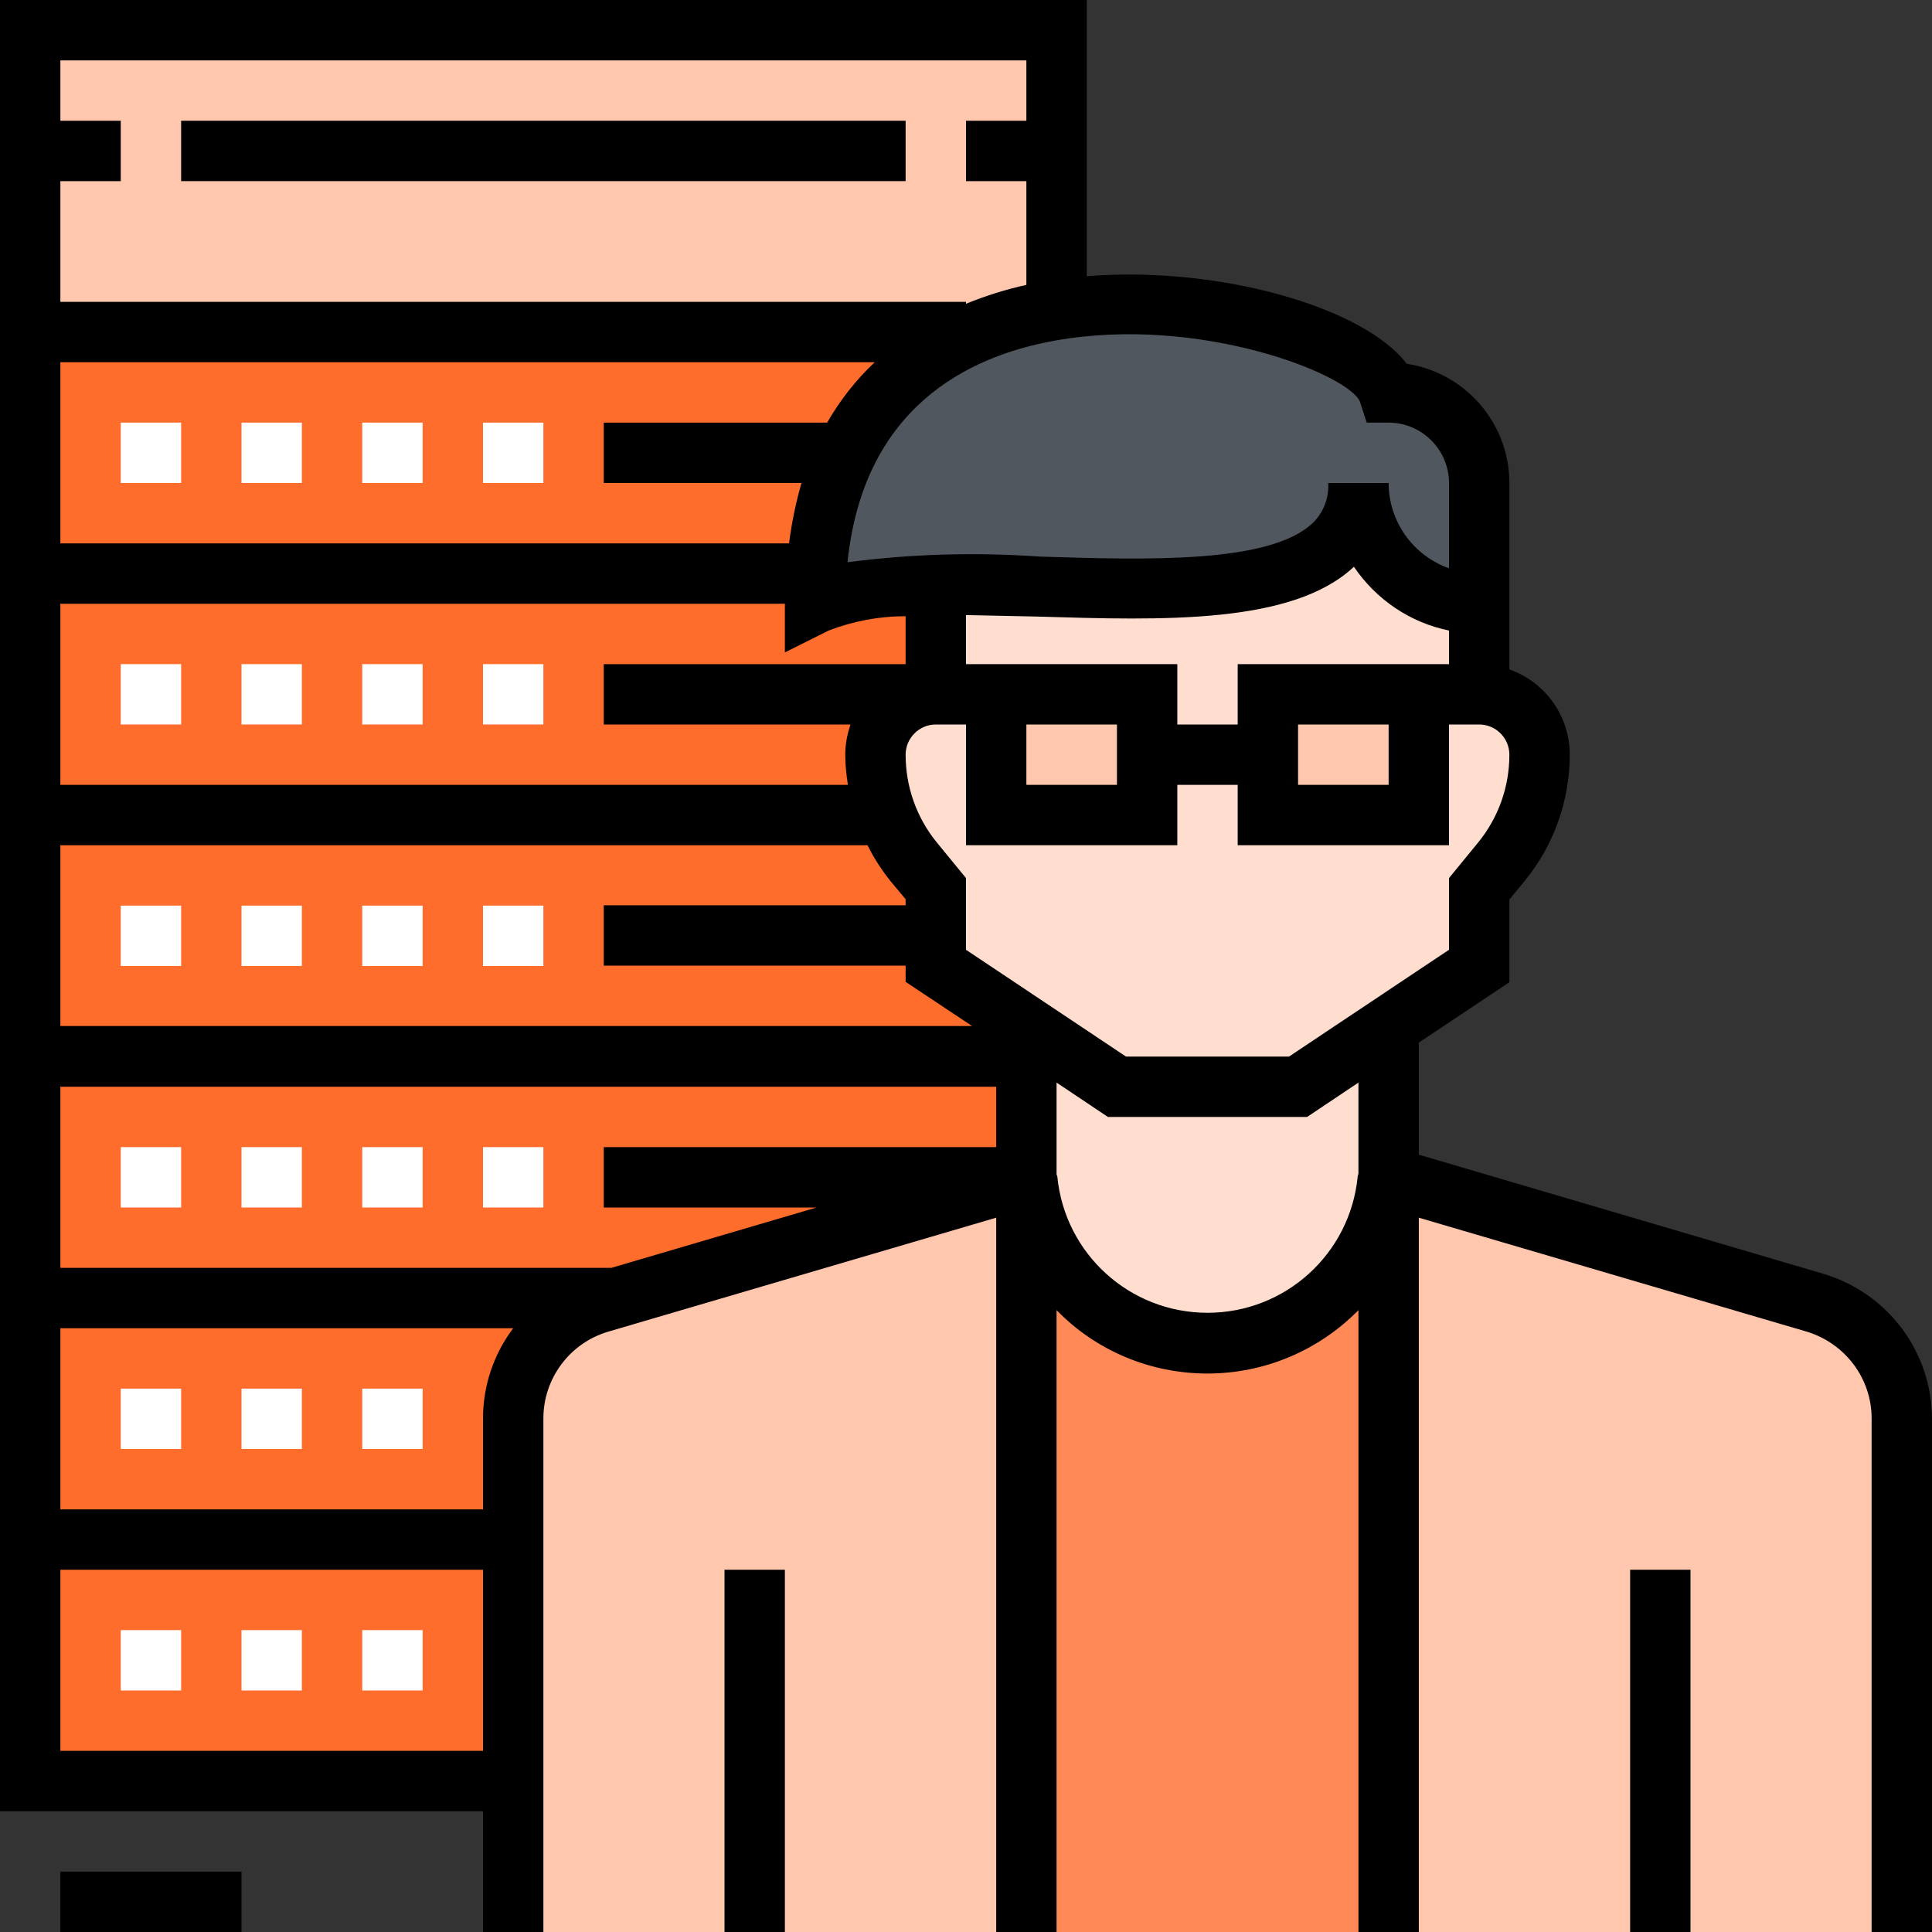
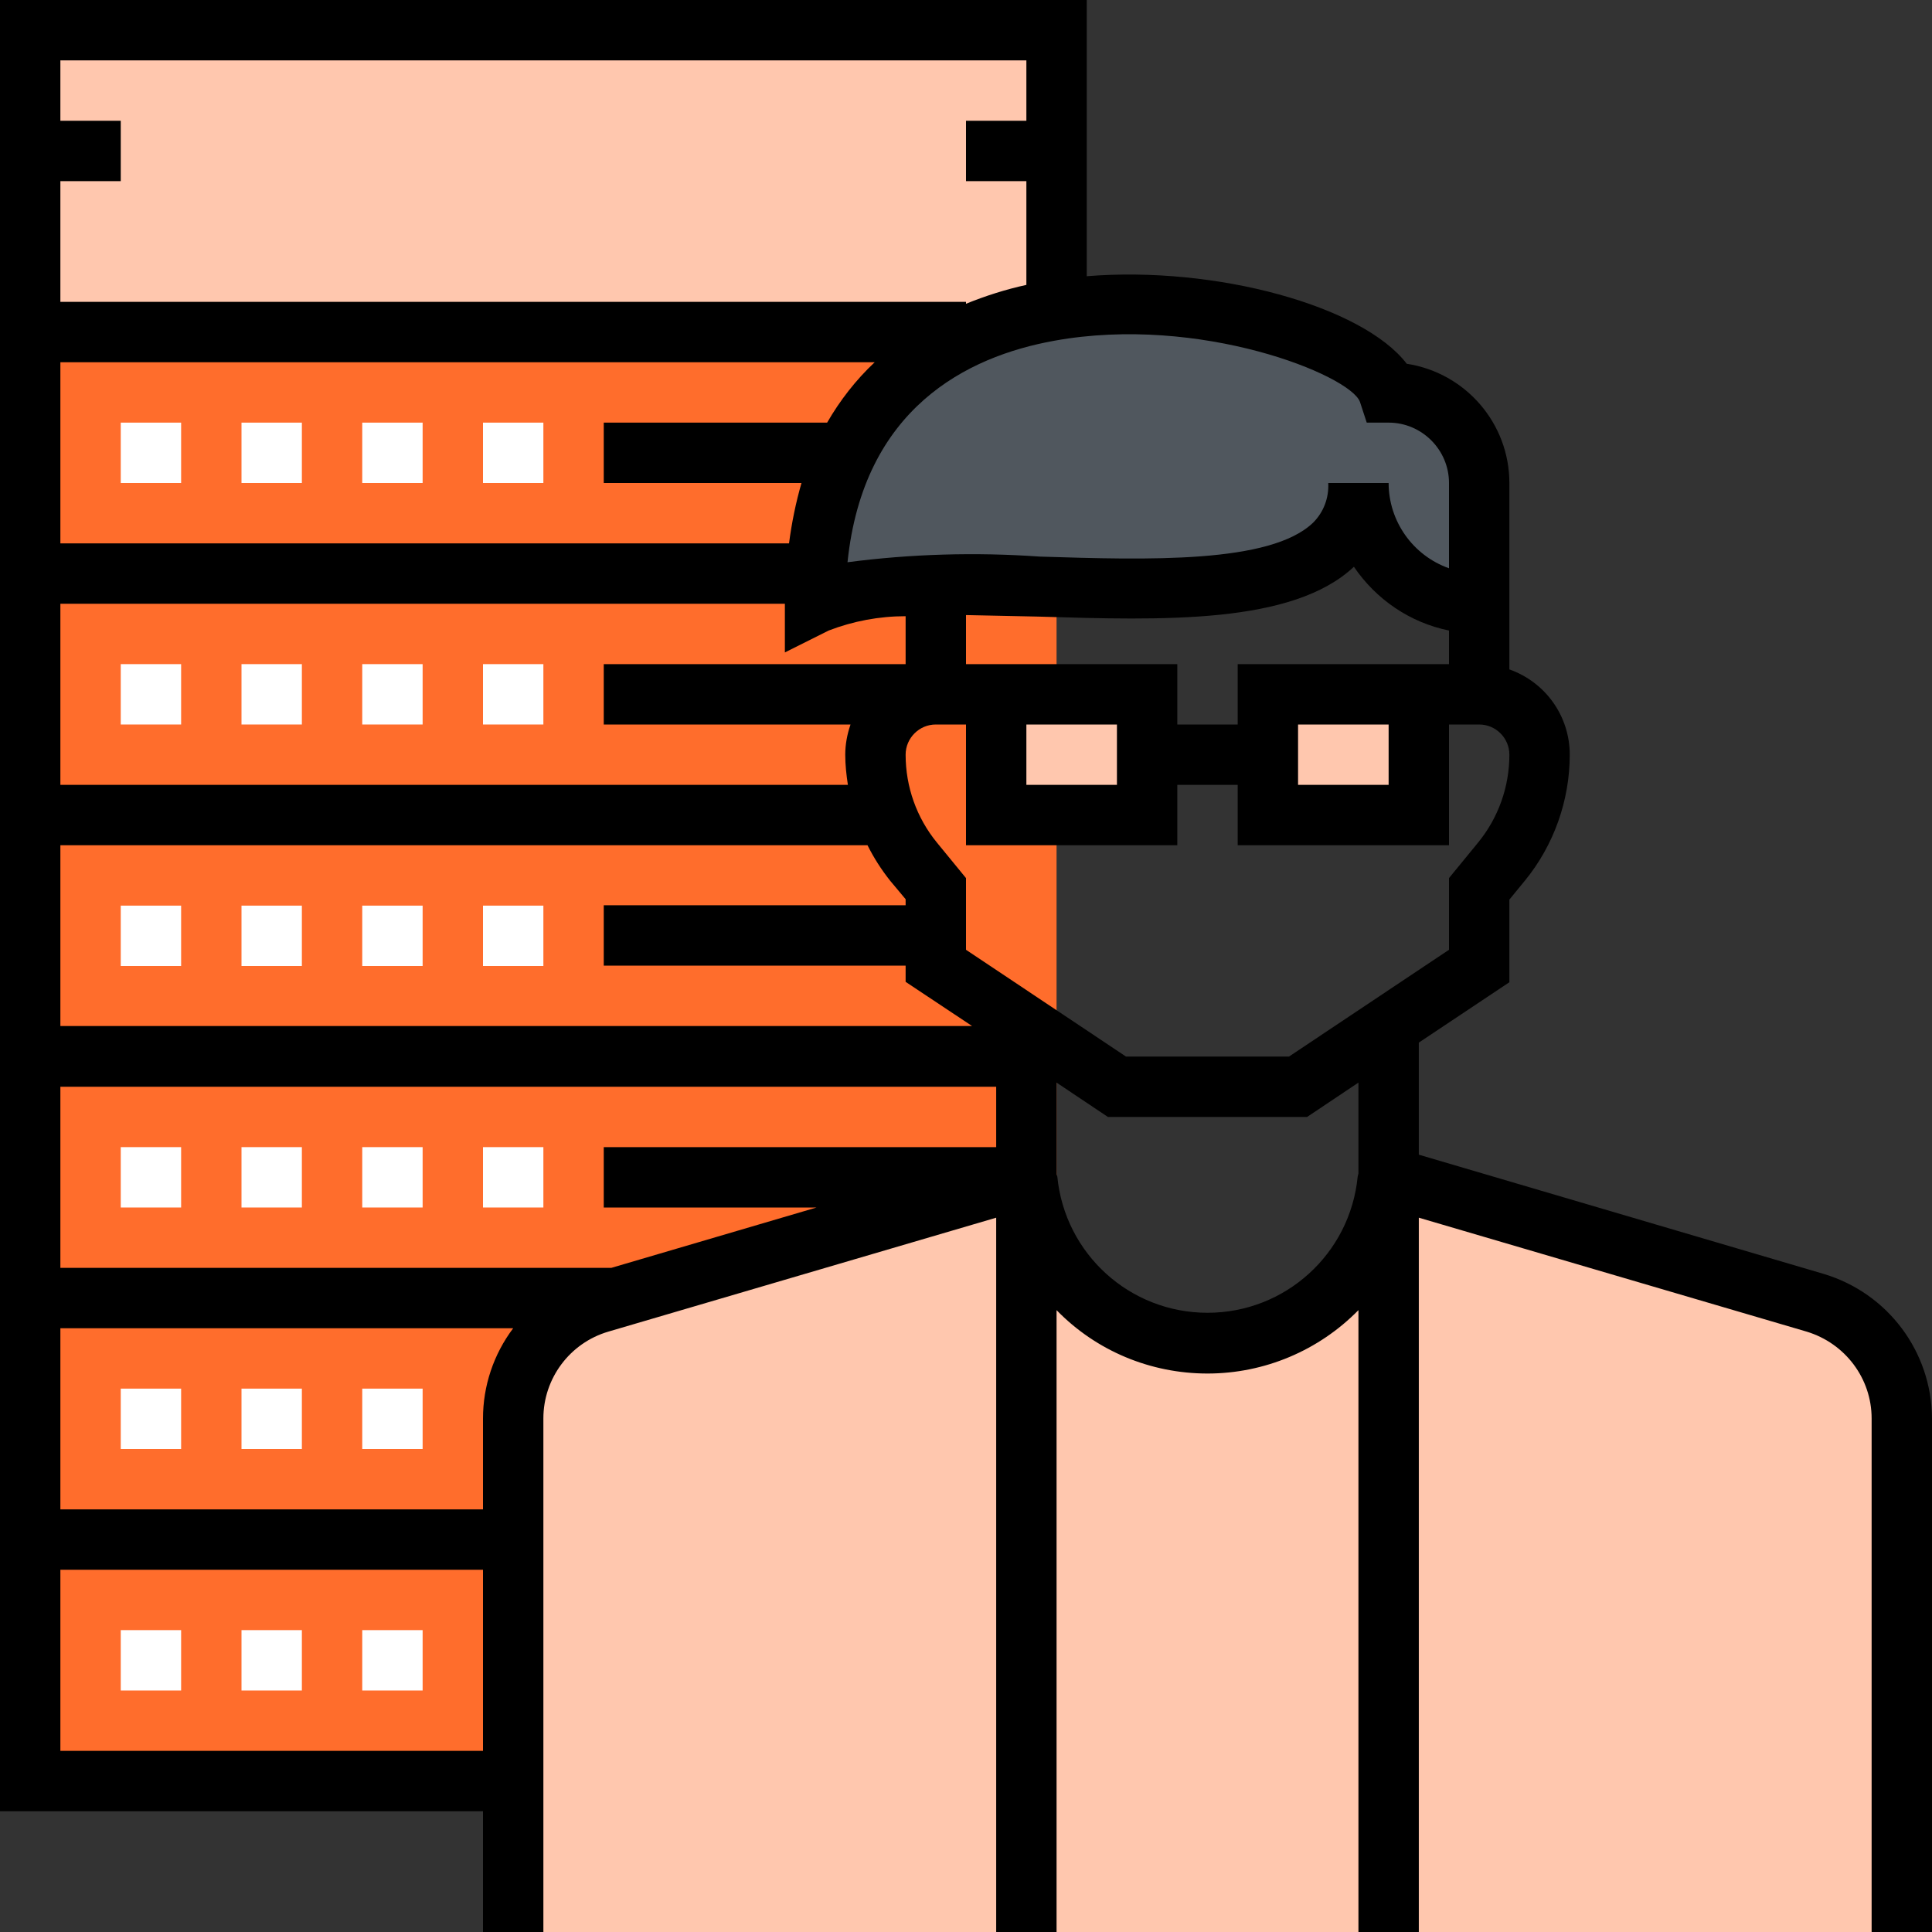
<svg xmlns="http://www.w3.org/2000/svg" version="1.1" id="Layer_1" x="0" y="0" viewBox="0 0 512 512" xml:space="preserve">
  <rect x="0" y="0" width="512" height="512" fill="#333333" stroke="none" />
  <style>.st1{fill:#ffc7ae}.st3{fill:#ffdecf}.st5{fill:#fff}</style>
  <path d="M8 88h272v384H8V88z" fill="#ff6d2c" />
  <path class="st1" d="M8 8h272v80H8V8zM504 512V375.9c0-14.2-9.3-26.7-23-30.7L368 312s-.1.2-.2.6c-2.4 24.6-23.1 43.3-47.8 43.3s-45.3-18.7-47.8-43.3l-.2-.6-113 33.2c-13.6 4-23 16.5-23 30.7V512h368z" />
-   <path d="M272 304h96v208h-96V304z" fill="#ff8a57" />
-   <path class="st3" d="M272 312s.1.2.2.6c2.4 24.6 23.1 43.3 47.8 43.3s45.3-18.7 47.8-43.3l.2-.6v-48h-96v48z" />
-   <path class="st3" d="M392 128v56c8.8 0 16 7.2 16 16 0 10.3-3.6 20.4-10.1 28.4l-5.9 7.2V256l-48 32h-48l-48-32v-20.4l-5.9-7.2c-6.5-8-10.1-18-10.1-28.4 0-8.8 7.2-16 16-16v-56h144z" />
  <path class="st1" d="M264 184h40v32h-40v-32zM336 184h40v32h-40v-32z" />
  <path d="M392 160c-17.7-.1-31.9-14.3-32-32 0 48-112 16-144 32 0-112 144-80 152-56 13.3 0 24 10.7 24 24v32z" fill="#50575e" />
  <path class="st5" d="M64 432h16v16H64v-16zM96 432h16v16H96v-16zM32 432h16v16H32v-16zM64 368h16v16H64v-16zM96 368h16v16H96v-16zM32 368h16v16H32v-16zM64 304h16v16H64v-16zM32 304h16v16H32v-16zM96 304h16v16H96v-16zM128 304h16v16h-16v-16zM64 240h16v16H64v-16zM32 240h16v16H32v-16zM96 240h16v16H96v-16zM128 240h16v16h-16v-16zM64 112h16v16H64v-16zM32 112h16v16H32v-16zM96 112h16v16H96v-16zM128 112h16v16h-16v-16zM64 176h16v16H64v-16zM32 176h16v16H32v-16zM96 176h16v16H96v-16zM128 176h16v16h-16v-16z" />
-   <path d="M16 496h48v16H16v-16zM48 32h192v16H48V32zM192 416h16v96h-16v-96zM432 416h16v96h-16v-96z" />
  <path d="M483.3 337.6L376 306v-29.7l24-16v-21.9l4.1-5c7.7-9.4 11.9-21.3 11.9-33.4 0-10.2-6.4-19.2-16-22.6V128c0-15.8-11.6-29.2-27.2-31.6-11.7-15.3-50.5-26-84.8-23.2V0H0v480h128v32h16V375.9c0-10.6 7-20 17.2-23L264 322.7V512h16V347.2c10.5 10.8 24.9 16.8 40 16.8s29.5-6.1 40-16.8V512h16V322.7l102.8 30.2c10.2 3.1 17.2 12.4 17.2 23V512h16V375.9c-.1-17.7-11.7-33.2-28.7-38.3zM360.4 106.5l1.8 5.5h5.8c8.8 0 16 7.2 16 16v22.6c-9.6-3.4-16-12.5-16-22.6h-16c.2 3.9-1.2 7.7-4 10.5-11.3 10.9-43.8 9.9-72.5 9-17-1.2-34.1-.7-50.9 1.5 4.2-40.7 31.5-54.5 54.8-58.7 38.6-7 78.4 9.1 81 16.2zM328 176v16h-16v-16h-56v-13c6.2.1 12.6.3 19 .4 33.2 1 67.5 2.1 83.8-13.2 5.9 8.7 14.9 14.8 25.2 16.9v8.9h-56zm40 16v16h-24v-16h24zm-72 0v16h-24v-16h24zM16 48h16V32H16V16h256v16h-16v16h16v27.5c-5.5 1.2-10.8 2.9-16 5V80H16V48zm0 48h215.8c-5 4.7-9.2 10.1-12.6 16H160v16h52.4c-1.5 5.2-2.6 10.6-3.3 16H16V96zm0 64h192v12.9l11.6-5.8c6.5-2.5 13.4-3.8 20.4-3.8V176h-80v16h65.4c-.9 2.6-1.4 5.3-1.4 8s.3 5.4.7 8H16v-48zm0 64h213.9c1.7 3.4 3.7 6.5 6 9.4l4.1 4.9v1.6h-80v16h80v4.3l17.6 11.7H16V224zm112 240H16v-48h112v48zm0-88.1V400H16v-48h120c-5.2 6.9-8 15.3-8 23.9zM264 304H160v16h56.4L162 336H16v-48h248v16zm96 7l-.2.8c-2 20.5-19.2 36.1-39.8 36.1s-37.8-15.6-39.8-36.1l-.2-.6v-24.3l13.6 9.1h52.8l13.6-9.1V311zm-18.4-31h-43.2L256 251.7v-19l-7.7-9.4c-5.4-6.6-8.3-14.8-8.3-23.3 0-4.4 3.6-8 8-8h8v32h56v-16h16v16h56v-32h8c4.4 0 8 3.6 8 8 0 8.5-2.9 16.7-8.3 23.3l-7.7 9.4v19L341.6 280z" />
</svg>